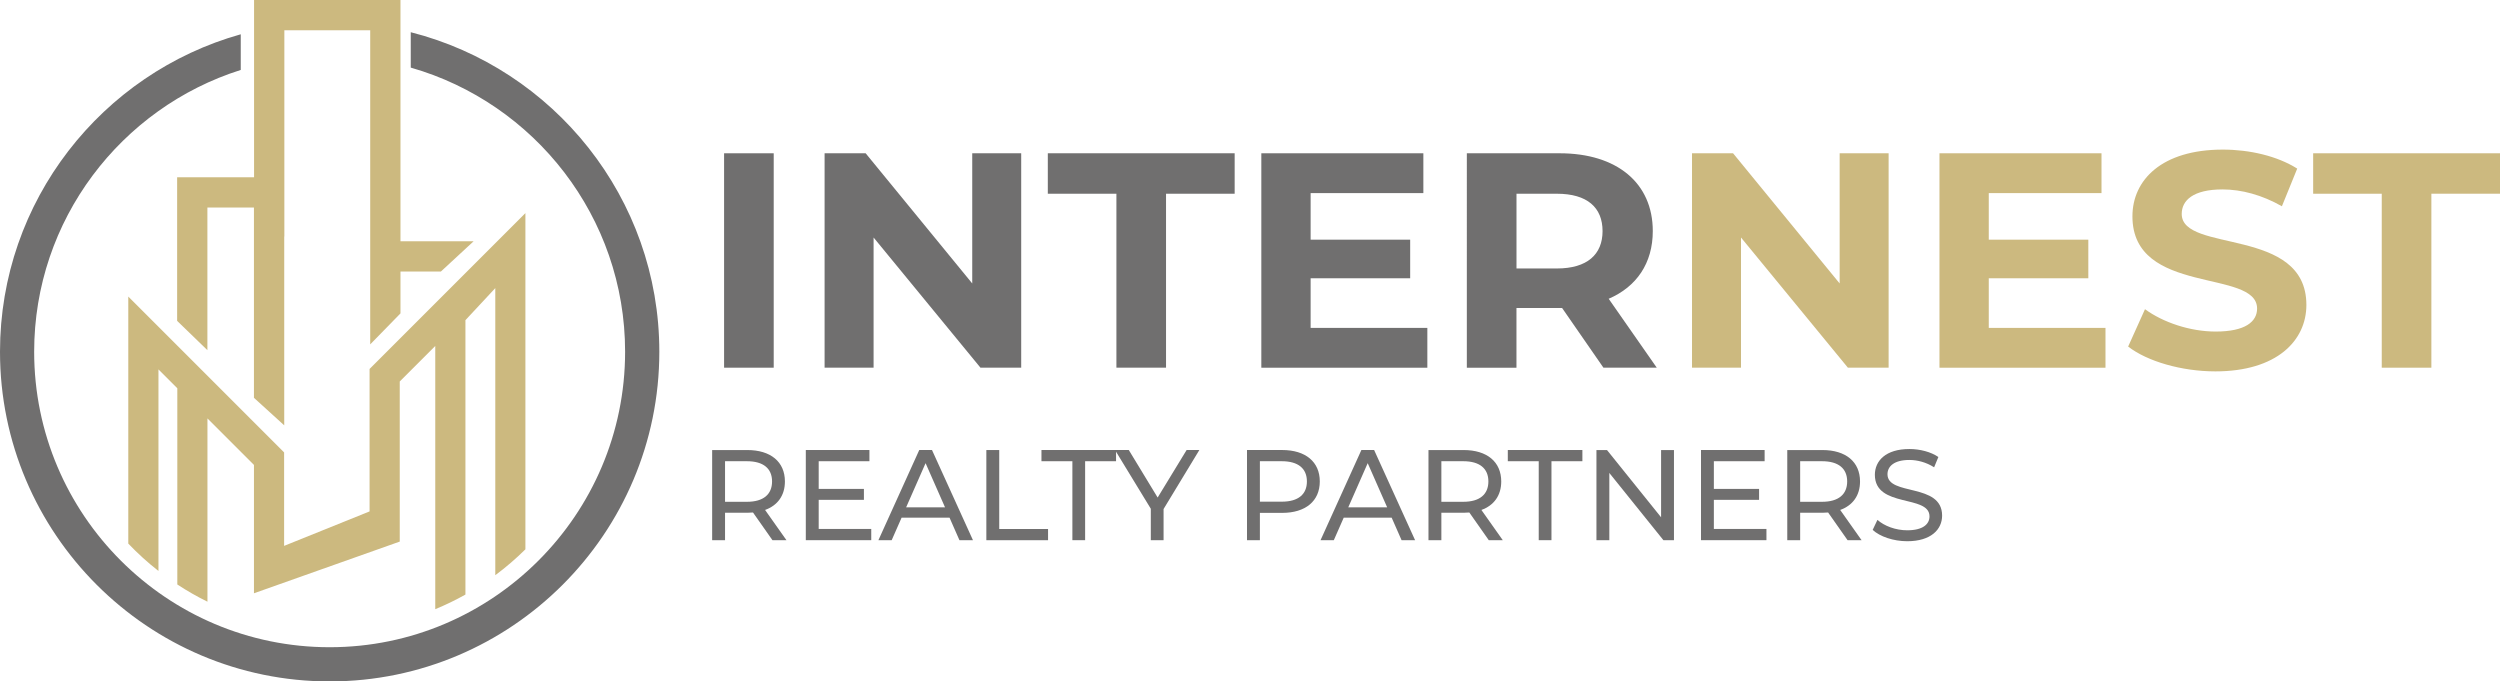
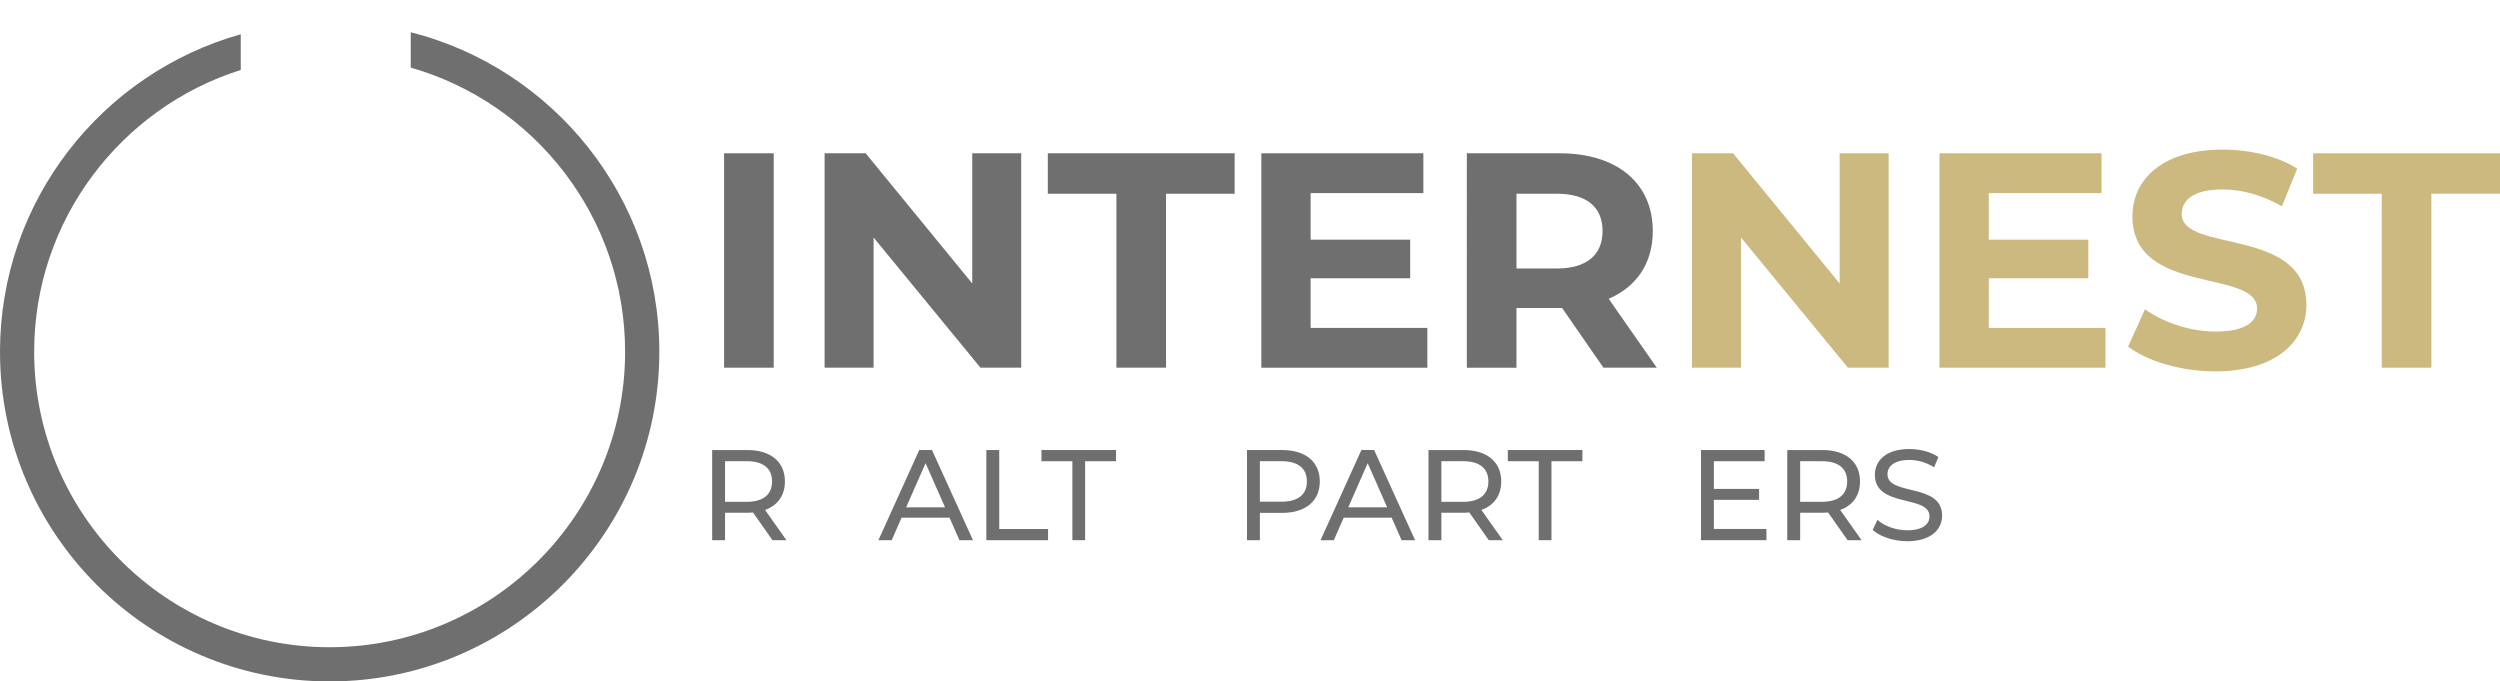
<svg xmlns="http://www.w3.org/2000/svg" version="1.1" id="Layer_1" x="0px" y="0px" viewBox="0 0 834.26 227.39" style="enable-background:new 0 0 834.26 227.39;" xml:space="preserve">
  <style type="text/css">
	.st0{fill:#706F6F;}
	.st1{fill:#CCB97F;}
</style>
  <g>
    <g>
      <path class="st0" d="M241.63,51.15h16.56v71.55h-16.56V51.15z" />
      <path class="st0" d="M340.78,51.15v71.55h-13.59l-35.67-43.44v43.44h-16.35V51.15h13.7l35.57,43.44V51.15H340.78z" />
      <path class="st0" d="M372.56,64.65h-22.9V51.15h62.35v13.49h-22.9v58.06h-16.56V64.65z" />
      <path class="st0" d="M476.31,109.42v13.29h-55.4V51.15h54.07v13.29h-37.62v15.54h33.22v12.88h-33.22v16.56H476.31z" />
      <path class="st0" d="M535.08,122.71l-13.8-19.93h-0.82h-14.41v19.93h-16.56V51.15h30.97c19.12,0,31.08,9.92,31.08,25.96    c0,10.73-5.42,18.6-14.72,22.59l16.05,23H535.08z M519.55,64.65h-13.49v24.94h13.49c10.12,0,15.23-4.7,15.23-12.47    C534.78,69.25,529.67,64.65,519.55,64.65z" />
      <path class="st1" d="M630.24,51.15v71.55h-13.59l-35.67-43.44v43.44h-16.35V51.15h13.7l35.57,43.44V51.15H630.24z" />
      <path class="st1" d="M702.61,109.42v13.29h-55.4V51.15h54.07v13.29h-37.62v15.54h33.22v12.88h-33.22v16.56H702.61z" />
      <path class="st1" d="M710.17,115.65l5.62-12.47c6.03,4.4,15.03,7.46,23.61,7.46c9.81,0,13.8-3.27,13.8-7.67    c0-13.39-41.6-4.19-41.6-30.77c0-12.16,9.81-22.28,30.15-22.28c9,0,18.2,2.15,24.84,6.34l-5.11,12.57    c-6.64-3.78-13.49-5.62-19.83-5.62c-9.81,0-13.6,3.68-13.6,8.18c0,13.19,41.6,4.09,41.6,30.36c0,11.96-9.92,22.18-30.36,22.18    C727.96,123.93,716.51,120.56,710.17,115.65z" />
      <path class="st1" d="M794.81,64.65h-22.9V51.15h62.35v13.49h-22.9v58.06h-16.56V64.65z" />
    </g>
    <g>
      <path class="st0" d="M257.77,180.26l-6.49-9.24c-0.6,0.04-1.25,0.09-1.89,0.09h-7.44v9.16h-4.3v-30.09h11.73    c7.82,0,12.55,3.95,12.55,10.49c0,4.64-2.41,7.99-6.62,9.5l7.14,10.1H257.77z M257.64,160.66c0-4.3-2.88-6.75-8.38-6.75h-7.31    v13.54h7.31C254.76,167.46,257.64,164.96,257.64,160.66z" />
-       <path class="st0" d="M290.74,176.52v3.74H268.9v-30.09h21.23v3.74H273.2v9.24h15.09v3.65H273.2v9.71H290.74z" />
      <path class="st0" d="M316.86,172.74h-15.99l-3.31,7.52h-4.43l13.63-30.09h4.25l13.67,30.09h-4.51L316.86,172.74z M315.36,169.3    l-6.49-14.74l-6.49,14.74H315.36z" />
      <path class="st0" d="M329.15,150.18h4.3v26.35h16.29v3.74h-20.59V150.18z" />
      <path class="st0" d="M357.86,153.91h-10.32v-3.74h24.89v3.74h-10.32v26.35h-4.25V153.91z" />
-       <path class="st0" d="M388.29,169.86v10.4h-4.26v-10.49l-11.95-19.6h4.6l9.63,15.86l9.67-15.86h4.25L388.29,169.86z" />
      <path class="st0" d="M440.42,160.66c0,6.53-4.73,10.49-12.55,10.49h-7.44v9.11h-4.3v-30.09h11.73    C435.69,150.18,440.42,154.13,440.42,160.66z M436.12,160.66c0-4.3-2.88-6.75-8.38-6.75h-7.31v13.5h7.31    C433.24,167.41,436.12,164.96,436.12,160.66z" />
      <path class="st0" d="M464.4,172.74h-15.99l-3.31,7.52h-4.43l13.63-30.09h4.25l13.67,30.09h-4.51L464.4,172.74z M462.9,169.3    l-6.49-14.74l-6.49,14.74H462.9z" />
      <path class="st0" d="M496.81,180.26l-6.49-9.24c-0.6,0.04-1.25,0.09-1.89,0.09h-7.44v9.16h-4.3v-30.09h11.73    c7.82,0,12.55,3.95,12.55,10.49c0,4.64-2.41,7.99-6.62,9.5l7.14,10.1H496.81z M496.68,160.66c0-4.3-2.88-6.75-8.38-6.75h-7.31    v13.54h7.31C493.8,167.46,496.68,164.96,496.68,160.66z" />
      <path class="st0" d="M513.48,153.91h-10.32v-3.74h24.89v3.74h-10.32v26.35h-4.25V153.91z" />
-       <path class="st0" d="M558.61,150.18v30.09h-3.52l-18.05-22.44v22.44h-4.3v-30.09h3.52l18.05,22.44v-22.44H558.61z" />
      <path class="st0" d="M589.47,176.52v3.74h-21.84v-30.09h21.23v3.74h-16.94v9.24h15.09v3.65h-15.09v9.71H589.47z" />
      <path class="st0" d="M616.54,180.26l-6.49-9.24c-0.6,0.04-1.25,0.09-1.89,0.09h-7.44v9.16h-4.3v-30.09h11.73    c7.82,0,12.55,3.95,12.55,10.49c0,4.64-2.41,7.99-6.62,9.5l7.14,10.1H616.54z M616.41,160.66c0-4.3-2.88-6.75-8.38-6.75h-7.31    v13.54h7.31C613.53,167.46,616.41,164.96,616.41,160.66z" />
      <path class="st0" d="M624.92,176.83l1.59-3.35c2.24,2.02,6.06,3.48,9.93,3.48c5.2,0,7.44-2.02,7.44-4.64    c0-7.35-18.23-2.71-18.23-13.88c0-4.64,3.61-8.6,11.52-8.6c3.52,0,7.18,0.95,9.67,2.66l-1.42,3.44c-2.62-1.68-5.59-2.45-8.25-2.45    c-5.12,0-7.31,2.15-7.31,4.77c0,7.35,18.23,2.75,18.23,13.8c0,4.6-3.7,8.55-11.65,8.55C631.84,180.61,627.32,179.06,624.92,176.83    z" />
    </g>
  </g>
  <g>
-     <polygon class="st1" points="158.05,80.51 133.64,80.51 133.64,0 84.78,0 84.78,59.15 59.11,59.15 59.11,107.08 69.21,116.85    69.21,69.25 84.74,69.25 84.74,132.75 94.85,141.94 94.85,78.93 94.89,78.93 94.89,10.1 123.54,10.1 123.54,114.92 133.64,104.58    133.64,90.61 147.13,90.61  " />
    <g>
-       <path class="st1" d="M175.33,183.31V71.12l-52,52v47.54l-28.52,11.5v-31.18l-52-52.01v82.43c3.13,3.28,6.49,6.33,10.07,9.13    v-67.26l6.29,6.29v65.48c3.22,2.12,6.58,4.04,10.06,5.75v-61.16l15.52,15.52v42.83l48.65-17.25v-53.43l11.85-11.85v87.84    c3.47-1.43,6.83-3.06,10.07-4.88v-91.57l9.96-10.69v95.8C168.83,189.31,172.19,186.42,175.33,183.31z" />
-     </g>
+       </g>
  </g>
  <path class="st0" d="M137.07,10.75v11.81c41.25,11.79,71.53,49.84,71.53,94.82c0,54.37-44.23,98.6-98.6,98.6s-98.6-44.23-98.6-98.6  c0-44.04,29.02-81.42,68.94-94.04v-11.9C34.05,24.42,0,67,0,117.38c0,60.66,49.35,110.01,110.01,110.01s110.01-49.35,110.01-110.01  C220.02,66.06,184.69,22.84,137.07,10.75z" />
</svg>